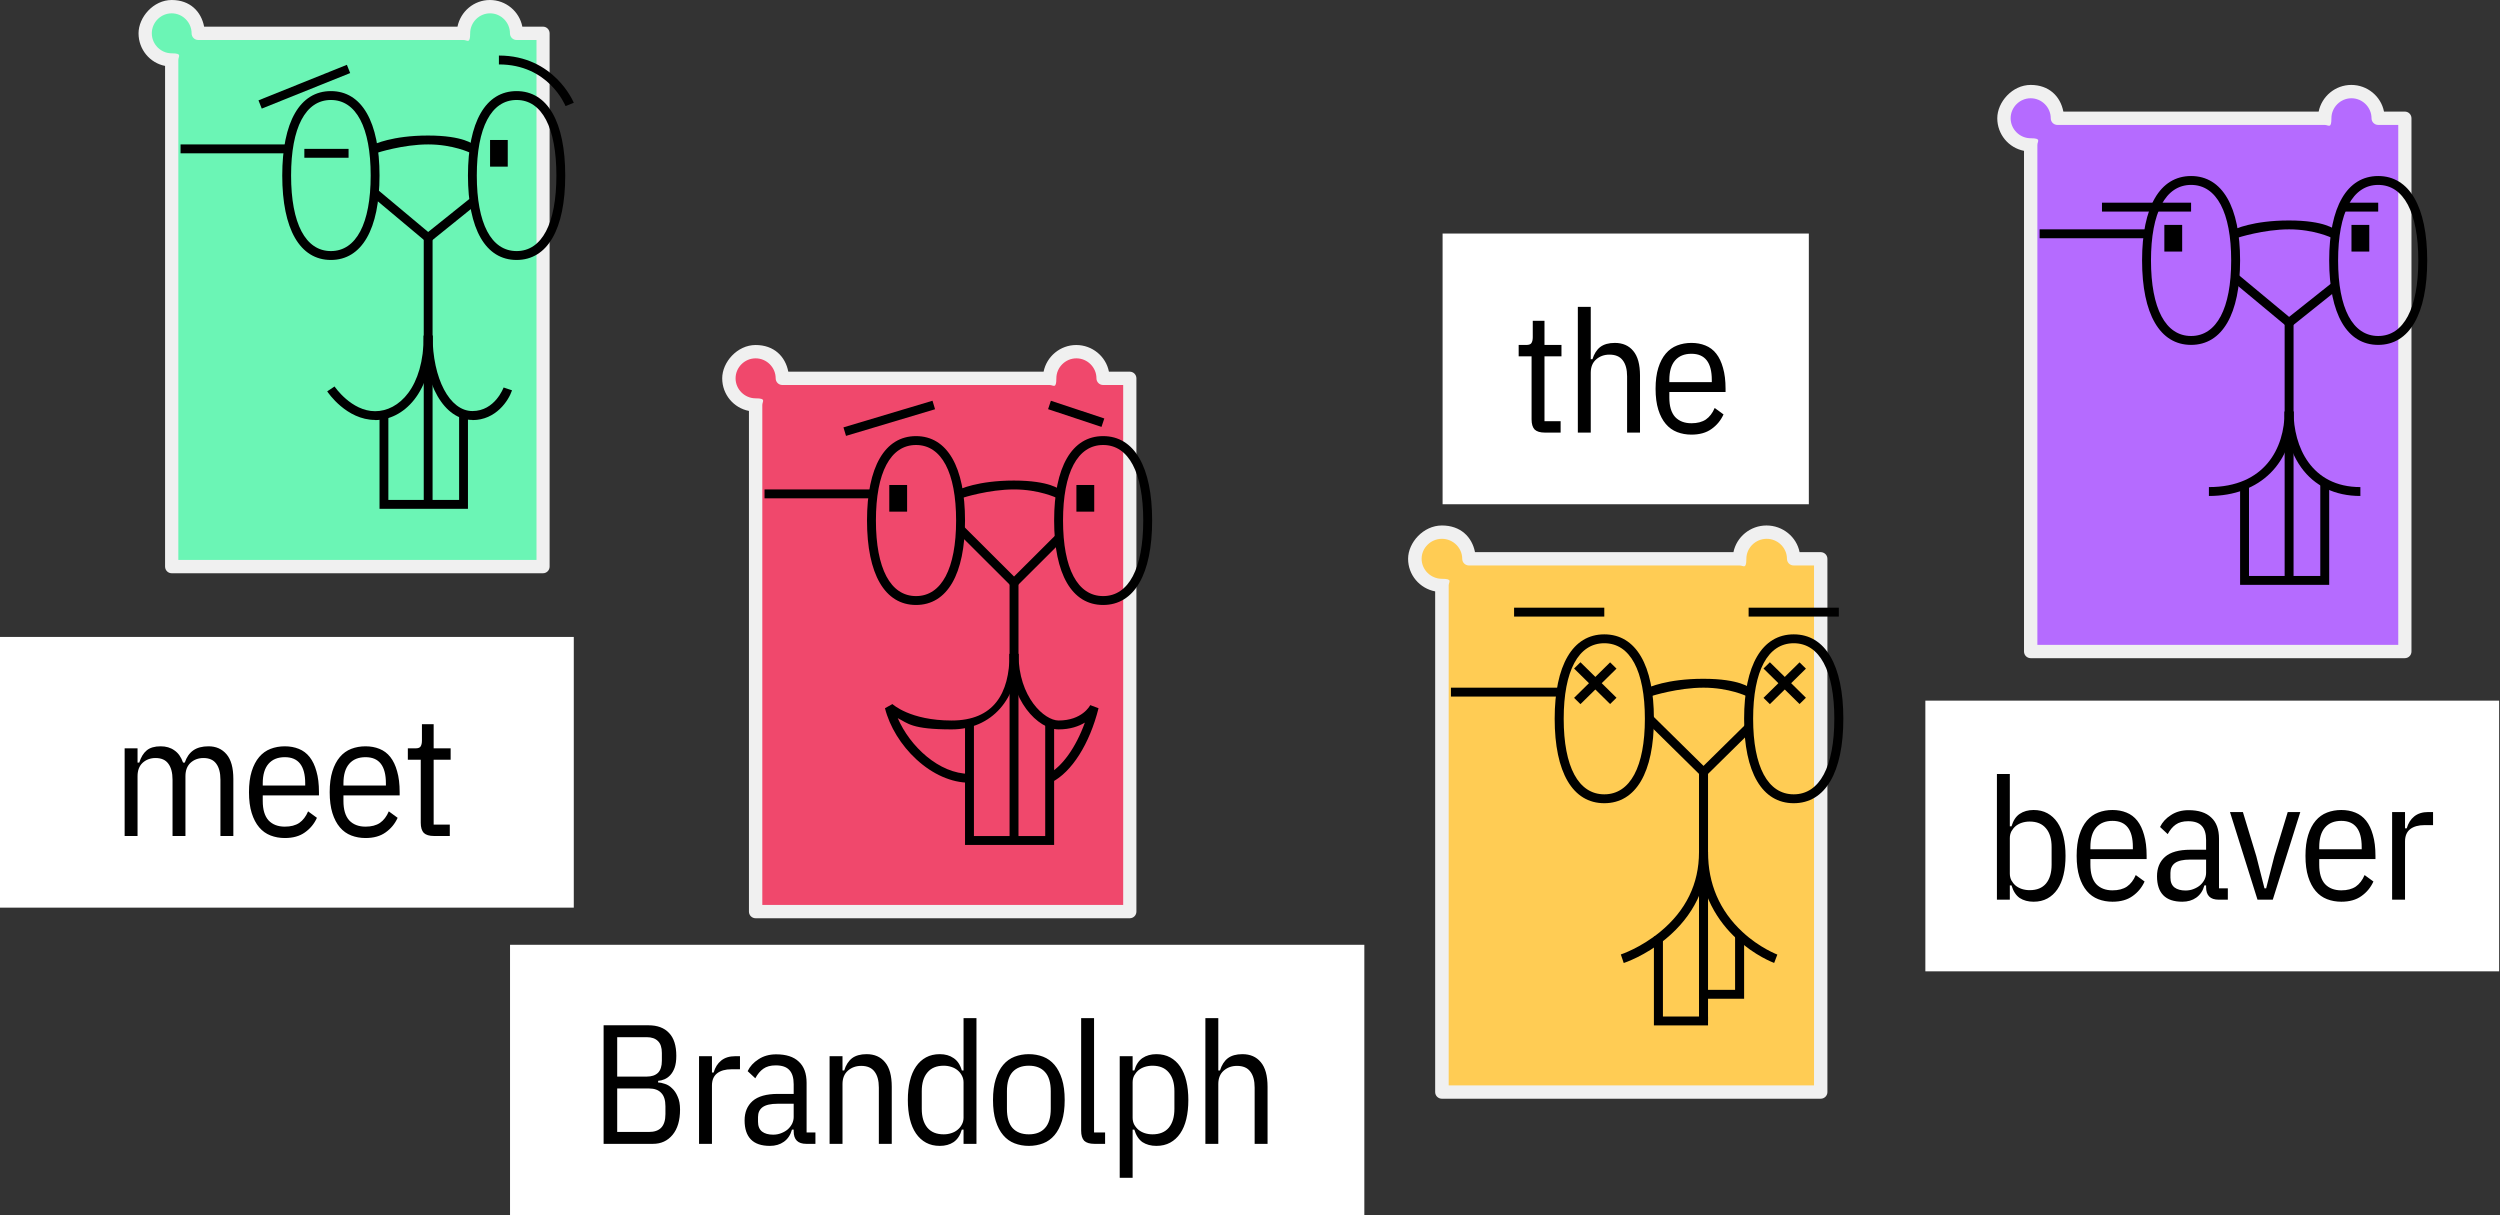
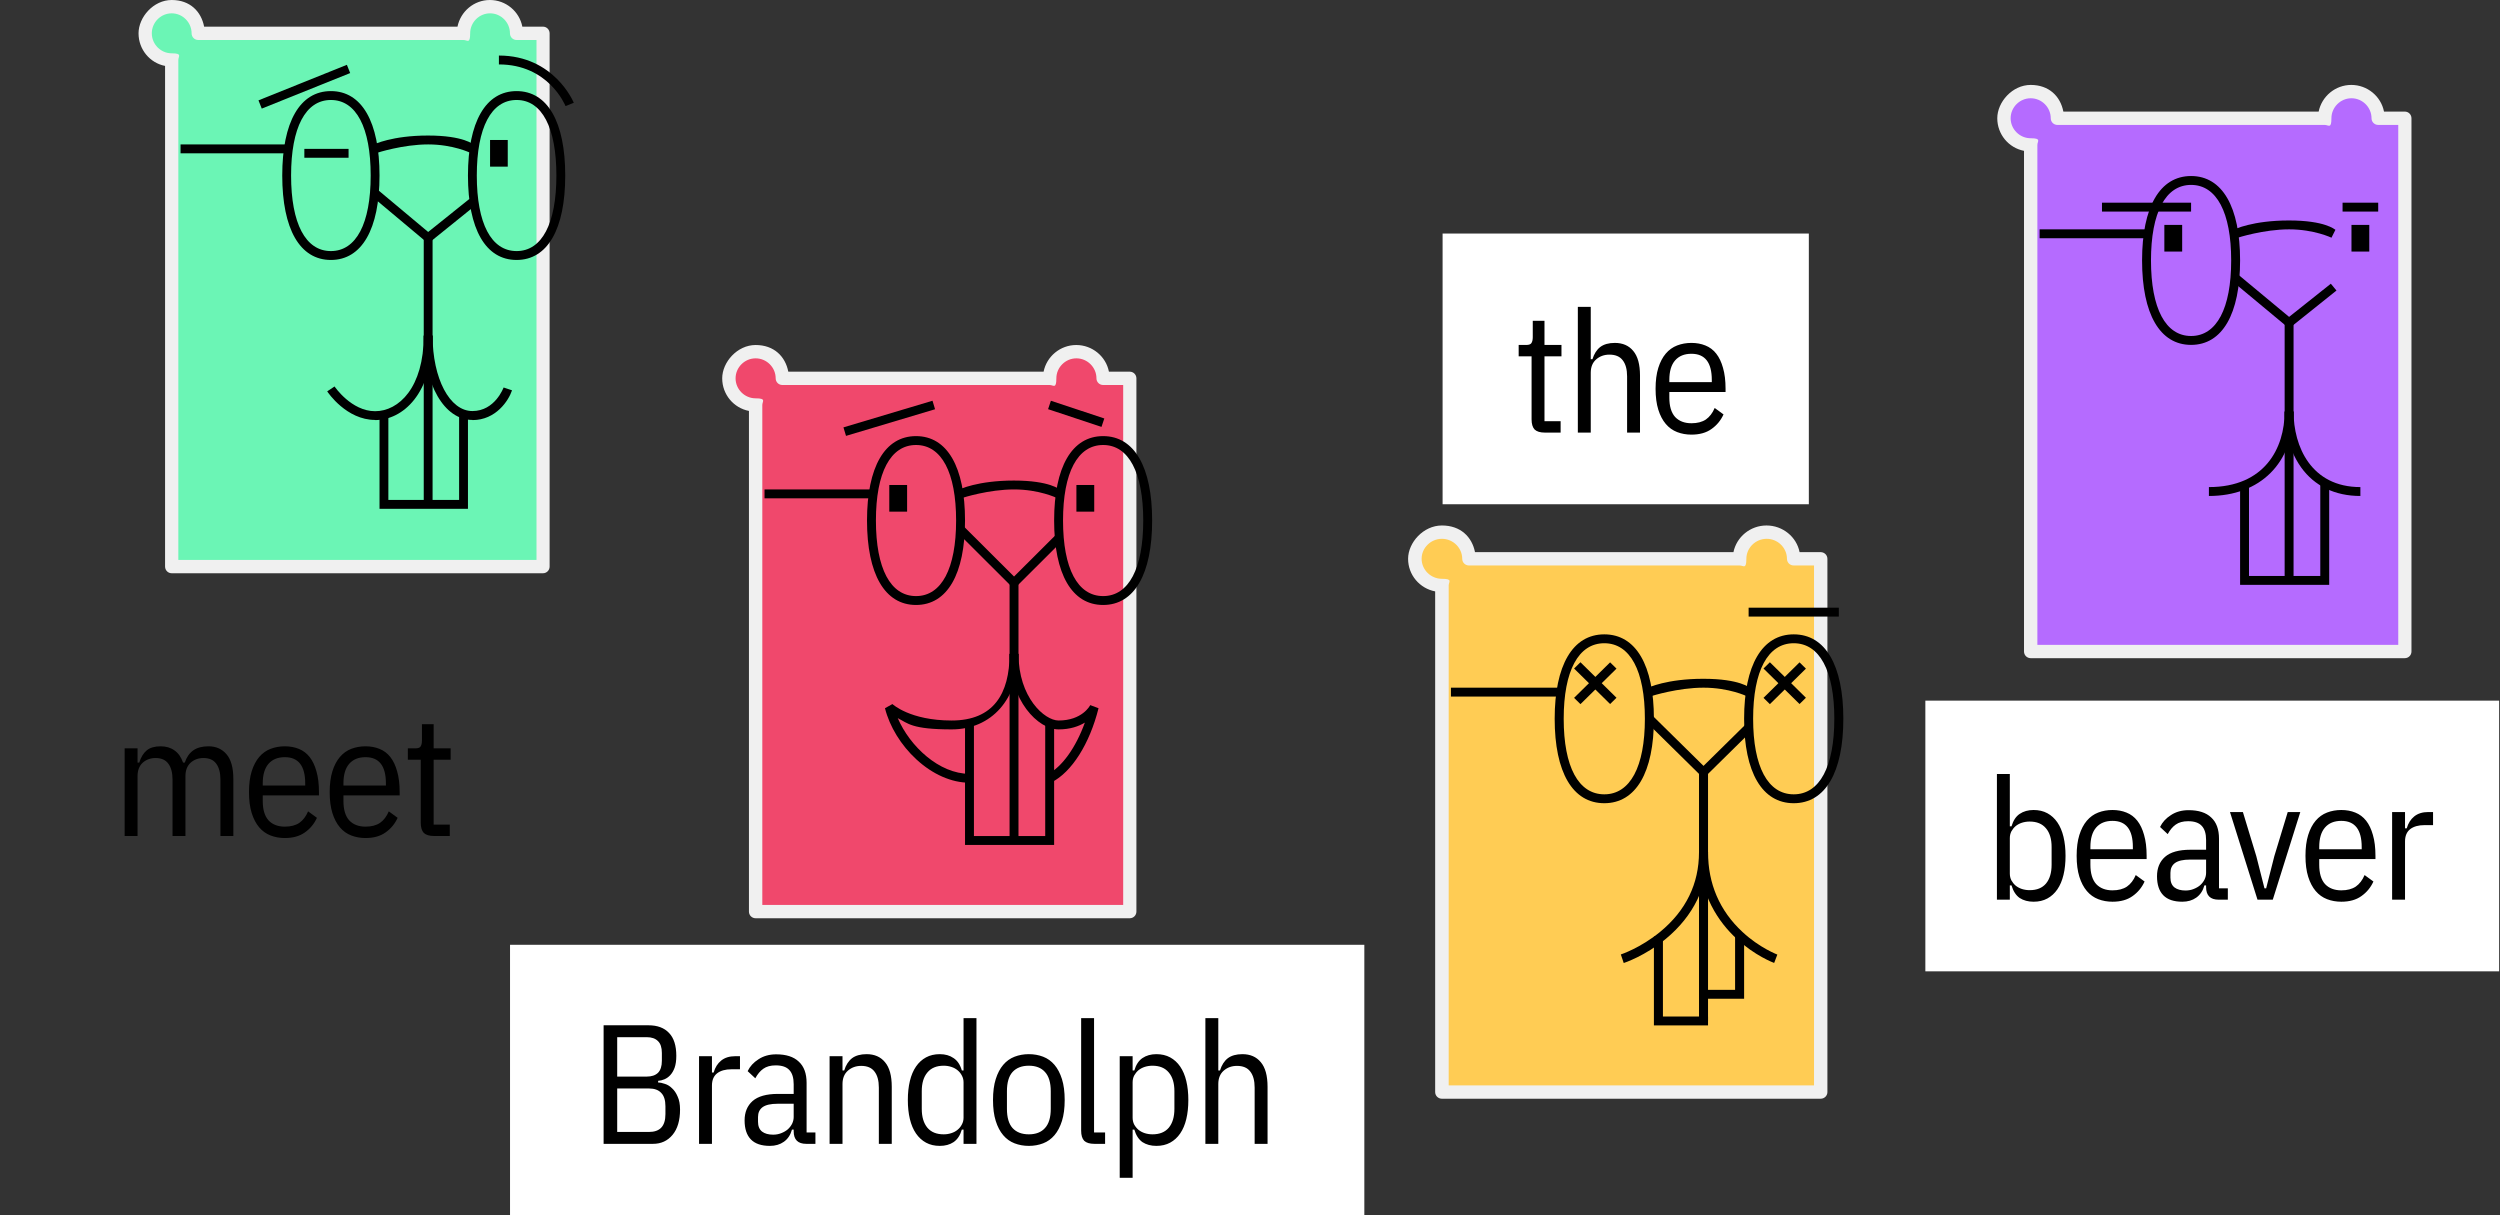
<svg xmlns="http://www.w3.org/2000/svg" width="471" height="229" viewBox="0 0 471 229" fill="none">
  <rect x="0" y="0" width="471" height="229" fill="#333333" stroke="none" />
  <g clipPath="url(#clip0_131_67)">
    <path d="M448.054 22.279C448.054 19.516 445.787 17.256 443.017 17.256C440.247 17.256 437.981 19.516 437.981 22.279H387.618C387.618 19.516 385.352 17.256 382.582 17.256C379.812 17.256 377.546 19.516 377.546 22.279C377.546 25.042 379.812 27.302 382.582 27.302V122.744H453.09V22.279H448.054Z" fill="#B56BFF" />
    <path d="M453.09 124H382.582C381.883 124 381.323 123.442 381.323 122.744V28.419C378.442 27.86 376.287 25.321 376.287 22.279C376.287 19.237 379.113 16 382.582 16C386.052 16 388.178 18.149 388.738 21.023H436.834C437.422 18.149 439.968 16 442.99 16C446.011 16 448.586 18.149 449.145 21.023H453.062C453.762 21.023 454.321 21.581 454.321 22.279V122.744C454.321 123.442 453.762 124 453.062 124H453.09ZM383.842 121.488H451.831V23.535H448.054C447.354 23.535 446.795 22.977 446.795 22.279C446.795 20.214 445.088 18.512 443.018 18.512C440.947 18.512 439.24 20.214 439.24 22.279C439.24 24.344 438.681 23.535 437.981 23.535H387.619C386.919 23.535 386.36 22.977 386.36 22.279C386.36 20.214 384.653 18.512 382.582 18.512C380.512 18.512 378.805 20.214 378.805 22.279C378.805 24.344 380.512 26.047 382.582 26.047C384.653 26.047 383.842 26.605 383.842 27.302V121.488Z" fill="#F0F0F0" />
    <path d="M412.801 64.977C406.925 64.977 403.567 59.172 403.567 49.07C403.567 38.968 406.925 33.163 412.801 33.163C418.676 33.163 422.034 38.968 422.034 49.07C422.034 59.172 418.676 64.977 412.801 64.977ZM412.801 34.837C407.988 34.837 405.246 40.028 405.246 49.07C405.246 58.112 407.988 63.302 412.801 63.302C417.613 63.302 420.355 58.112 420.355 49.07C420.355 40.028 417.613 34.837 412.801 34.837Z" fill="black" />
-     <path d="M448.053 64.977C442.178 64.977 438.82 59.172 438.82 49.07C438.82 38.968 442.178 33.163 448.053 33.163C453.929 33.163 457.287 38.968 457.287 49.07C457.287 59.172 453.929 64.977 448.053 64.977ZM448.053 34.837C443.241 34.837 440.499 40.028 440.499 49.07C440.499 58.112 443.241 63.302 448.053 63.302C452.866 63.302 455.608 58.112 455.608 49.07C455.608 40.028 452.866 34.837 448.053 34.837Z" fill="black" />
    <path d="M438.821 110.186H422.033V90.93H423.712V108.512H437.142V90.93H438.821V110.186Z" fill="black" />
    <path d="M444.696 93.442C439.912 93.442 436.051 91.572 433.532 88.056C430.846 84.288 430.427 79.851 430.427 77.535H432.106C432.106 84.093 435.407 91.767 444.696 91.767V93.442Z" fill="black" />
    <path d="M416.157 93.442V91.767C426.677 91.767 430.427 84.428 430.427 77.535H432.105C432.105 87.191 425.838 93.442 416.157 93.442Z" fill="black" />
    <path d="M412.8 38.186H396.013V39.861H412.8V38.186Z" fill="black" />
    <path d="M404.406 43.209H384.261V44.884H404.406V43.209Z" fill="black" />
    <path d="M448.054 38.186H441.339V39.861H448.054V38.186Z" fill="black" />
    <path d="M432.106 60.791H430.427V109.349H432.106V60.791Z" fill="black" />
    <path d="M431.266 61.879L420.662 53.061L421.725 51.777L431.266 59.702L439.128 53.451L440.192 54.735L431.266 61.879Z" fill="black" />
    <path d="M411.121 42.372H407.764V47.395H411.121V42.372Z" fill="black" />
    <path d="M446.375 42.372H443.018V47.395H446.375V42.372Z" fill="black" />
    <path d="M439.296 44.8C439.268 44.8 436.022 43.209 431.266 43.209C426.51 43.209 421.613 44.772 421.557 44.8L420.802 43.293C420.942 43.209 424.411 41.535 431.238 41.535C438.065 41.535 439.856 43.237 439.996 43.293L439.24 44.8H439.296Z" fill="black" />
  </g>
  <rect width="108.101" height="51" transform="translate(362.737 132)" fill="white" />
  <path d="M376.219 145.82H378.651V155.676H378.971C379.291 154.588 379.803 153.809 380.507 153.34C381.232 152.849 382.107 152.604 383.131 152.604C384.112 152.604 384.976 152.807 385.723 153.212C386.47 153.617 387.099 154.193 387.611 154.94C388.123 155.687 388.507 156.593 388.763 157.66C389.019 158.727 389.147 159.921 389.147 161.244C389.147 162.567 389.019 163.761 388.763 164.828C388.507 165.895 388.123 166.801 387.611 167.548C387.099 168.295 386.47 168.871 385.723 169.276C384.976 169.681 384.112 169.884 383.131 169.884C382.107 169.884 381.232 169.649 380.507 169.18C379.803 168.689 379.291 167.9 378.971 166.812H378.651V169.5H376.219V145.82ZM382.395 167.708C383.739 167.708 384.763 167.292 385.467 166.46C386.171 165.607 386.523 164.423 386.523 162.908V159.58C386.523 158.065 386.171 156.892 385.467 156.06C384.763 155.207 383.739 154.78 382.395 154.78C381.883 154.78 381.392 154.855 380.923 155.004C380.475 155.153 380.08 155.367 379.739 155.644C379.419 155.921 379.152 156.252 378.939 156.636C378.747 157.02 378.651 157.447 378.651 157.916V164.572C378.651 165.041 378.747 165.468 378.939 165.852C379.152 166.236 379.419 166.567 379.739 166.844C380.08 167.121 380.475 167.335 380.923 167.484C381.392 167.633 381.883 167.708 382.395 167.708ZM397.992 169.884C397.032 169.884 396.136 169.724 395.304 169.404C394.472 169.084 393.758 168.572 393.16 167.868C392.563 167.164 392.094 166.268 391.752 165.18C391.411 164.092 391.24 162.78 391.24 161.244C391.24 159.708 391.411 158.396 391.752 157.308C392.094 156.22 392.563 155.324 393.16 154.62C393.758 153.916 394.472 153.404 395.304 153.084C396.136 152.764 397.032 152.604 397.992 152.604C398.952 152.604 399.827 152.764 400.616 153.084C401.427 153.404 402.11 153.916 402.664 154.62C403.219 155.324 403.646 156.22 403.944 157.308C404.264 158.396 404.424 159.708 404.424 161.244V161.852H393.832V162.908C393.832 164.529 394.195 165.745 394.92 166.556C395.667 167.345 396.691 167.74 397.992 167.74C399.102 167.74 400.008 167.505 400.712 167.036C401.416 166.545 401.971 165.82 402.376 164.86L404.04 166.076C403.528 167.207 402.771 168.124 401.768 168.828C400.787 169.532 399.528 169.884 397.992 169.884ZM397.992 154.652C396.67 154.652 395.646 155.068 394.92 155.9C394.195 156.732 393.832 157.959 393.832 159.58V159.996H401.832V159.58C401.832 156.295 400.552 154.652 397.992 154.652ZM417.996 169.5C416.417 169.5 415.628 168.711 415.628 167.132V166.812H415.308C415.031 167.815 414.519 168.583 413.772 169.116C413.047 169.628 412.172 169.884 411.148 169.884C409.548 169.884 408.353 169.479 407.564 168.668C406.775 167.857 406.38 166.663 406.38 165.084C406.38 163.548 406.881 162.332 407.884 161.436C408.908 160.54 410.497 160.092 412.652 160.092H415.628V158.268C415.628 157.052 415.351 156.156 414.796 155.58C414.263 155.004 413.409 154.716 412.236 154.716C411.276 154.716 410.497 154.929 409.9 155.356C409.324 155.761 408.823 156.359 408.396 157.148L406.956 155.804C407.383 154.908 408.065 154.161 409.004 153.564C409.943 152.945 411.052 152.636 412.332 152.636C414.209 152.636 415.628 153.095 416.588 154.012C417.569 154.908 418.06 156.241 418.06 158.012V167.356H419.724V169.5H417.996ZM411.756 167.772C412.311 167.772 412.823 167.676 413.292 167.484C413.783 167.292 414.199 167.047 414.54 166.748C414.881 166.428 415.148 166.076 415.34 165.692C415.532 165.287 415.628 164.871 415.628 164.444V161.948H412.588C411.308 161.948 410.369 162.161 409.772 162.588C409.196 163.015 408.908 163.633 408.908 164.444V165.34C408.908 166.172 409.164 166.791 409.676 167.196C410.188 167.58 410.881 167.772 411.756 167.772ZM425.313 169.5L420.129 152.988H422.561L425.089 161.308L426.625 167.356H426.945L428.481 161.308L431.009 152.988H433.377L428.193 169.5H425.313ZM441.104 169.884C440.144 169.884 439.248 169.724 438.416 169.404C437.584 169.084 436.869 168.572 436.272 167.868C435.674 167.164 435.205 166.268 434.864 165.18C434.522 164.092 434.352 162.78 434.352 161.244C434.352 159.708 434.522 158.396 434.864 157.308C435.205 156.22 435.674 155.324 436.272 154.62C436.869 153.916 437.584 153.404 438.416 153.084C439.248 152.764 440.144 152.604 441.104 152.604C442.064 152.604 442.938 152.764 443.728 153.084C444.538 153.404 445.221 153.916 445.776 154.62C446.33 155.324 446.757 156.22 447.056 157.308C447.376 158.396 447.536 159.708 447.536 161.244V161.852H436.944V162.908C436.944 164.529 437.306 165.745 438.032 166.556C438.778 167.345 439.802 167.74 441.104 167.74C442.213 167.74 443.12 167.505 443.824 167.036C444.528 166.545 445.082 165.82 445.488 164.86L447.152 166.076C446.64 167.207 445.882 168.124 444.88 168.828C443.898 169.532 442.64 169.884 441.104 169.884ZM441.104 154.652C439.781 154.652 438.757 155.068 438.032 155.9C437.306 156.732 436.944 157.959 436.944 159.58V159.996H444.944V159.58C444.944 156.295 443.664 154.652 441.104 154.652ZM450.675 169.5V152.988H453.107V156.06H453.427C453.705 155.1 454.174 154.353 454.835 153.82C455.518 153.265 456.403 152.988 457.491 152.988H458.387V155.452H456.787C455.635 155.452 454.729 155.708 454.067 156.22C453.427 156.732 453.107 157.5 453.107 158.524V169.5H450.675Z" fill="black" />
  <g clipPath="url(#clip1_131_67)">
    <path d="M97.327 6.279C97.327 3.516 95.078 1.256 92.329 1.256C89.579 1.256 87.33 3.516 87.33 6.279H37.347C37.347 3.516 35.098 1.256 32.349 1.256C29.6 1.256 27.351 3.516 27.351 6.279C27.351 9.042 29.6 11.302 32.349 11.302V106.744H102.325V6.279H97.327Z" fill="#6BF5B5" />
    <path d="M102.325 108H32.349C31.654 108 31.099 107.442 31.099 106.744V12.419C28.239 11.861 26.101 9.321 26.101 6.279C26.101 3.237 28.905 0 32.349 0C35.792 0 37.902 2.149 38.458 5.023H86.191C86.775 2.149 89.301 0 92.3 0C95.299 0 97.854 2.149 98.409 5.023H102.297C102.991 5.023 103.547 5.581 103.547 6.279V106.744C103.547 107.442 102.991 108 102.297 108H102.325ZM33.598 105.488H101.075V7.535H97.326C96.632 7.535 96.077 6.977 96.077 6.279C96.077 4.214 94.383 2.512 92.328 2.512C90.273 2.512 88.579 4.214 88.579 6.279C88.579 8.344 88.024 7.535 87.33 7.535H37.347C36.653 7.535 36.097 6.977 36.097 6.279C36.097 4.214 34.403 2.512 32.349 2.512C30.294 2.512 28.6 4.214 28.6 6.279C28.6 8.344 30.294 10.046 32.349 10.046C34.403 10.046 33.598 10.605 33.598 11.302V105.488Z" fill="#F0F0F0" />
    <path d="M62.338 48.977C56.507 48.977 53.175 43.172 53.175 33.07C53.175 22.968 56.507 17.163 62.338 17.163C68.17 17.163 71.502 22.968 71.502 33.07C71.502 43.172 68.17 48.977 62.338 48.977ZM62.338 18.837C57.562 18.837 54.841 24.028 54.841 33.07C54.841 42.112 57.562 47.302 62.338 47.302C67.115 47.302 69.836 42.112 69.836 33.07C69.836 24.028 67.115 18.837 62.338 18.837Z" fill="black" />
    <path d="M97.327 48.977C91.495 48.977 88.163 43.172 88.163 33.07C88.163 22.968 91.495 17.163 97.327 17.163C103.158 17.163 106.49 22.968 106.49 33.07C106.49 43.172 103.158 48.977 97.327 48.977ZM97.327 18.837C92.55 18.837 89.829 24.028 89.829 33.07C89.829 42.112 92.55 47.302 97.327 47.302C102.103 47.302 104.824 42.112 104.824 33.07C104.824 24.028 102.103 18.837 97.327 18.837Z" fill="black" />
-     <path d="M88.163 95.86H71.502V78.279H73.168V94.186H86.497V78.279H88.163V95.86Z" fill="black" />
+     <path d="M88.163 95.86H71.502V78.279H73.168V94.186H86.497V78.279H88.163Z" fill="black" />
    <path d="M70.669 79.116C65.282 79.116 61.783 73.954 61.645 73.73L63.033 72.809C63.061 72.865 66.198 77.47 70.669 77.47C75.14 77.47 79.833 73.005 79.833 63.237H81.499C81.499 74.177 75.89 79.144 70.669 79.144V79.116Z" fill="black" />
    <path d="M88.996 79.116C83.692 79.116 79.832 72.418 79.832 63.209H81.498C81.498 71.33 84.719 77.442 88.996 77.442C93.272 77.442 94.855 73.032 94.882 73.005L96.465 73.535C95.827 75.46 93.439 79.144 89.023 79.144L88.996 79.116Z" fill="black" />
    <path d="M65.353 12.211L48.697 18.906L49.316 20.461L65.972 13.766L65.353 12.211Z" fill="black" />
    <path d="M106.545 19.981C106.407 19.674 103.269 12.139 93.994 12.139V10.465C104.435 10.465 108.073 19.284 108.1 19.367L106.545 19.981Z" fill="black" />
    <path d="M54.008 27.209H34.015V28.884H54.008V27.209Z" fill="black" />
    <path d="M81.498 44.791H79.832V95.023H81.498V44.791Z" fill="black" />
    <path d="M80.666 45.879L70.142 37.061L71.197 35.777L80.666 43.702L88.469 37.451L89.524 38.735L80.666 45.879Z" fill="black" />
    <path d="M65.67 28.047H57.34V29.721H65.67V28.047Z" fill="black" />
    <path d="M95.66 26.372H92.328V31.395H95.66V26.372Z" fill="black" />
    <path d="M88.635 28.8C88.607 28.8 85.386 27.209 80.666 27.209C75.945 27.209 71.086 28.772 71.03 28.8L70.28 27.293C70.419 27.209 73.862 25.535 80.638 25.535C87.413 25.535 89.191 27.237 89.329 27.293L88.58 28.8H88.635Z" fill="black" />
  </g>
-   <rect width="108.101" height="51" transform="translate(0 120)" fill="white" />
  <path d="M23.482 157.5V140.988H25.914V143.676H26.234C26.554 142.652 27.023 141.884 27.642 141.372C28.261 140.86 29.135 140.604 30.266 140.604C31.29 140.604 32.154 140.86 32.858 141.372C33.583 141.863 34.127 142.631 34.49 143.676H34.81C35.151 142.652 35.684 141.884 36.41 141.372C37.135 140.86 38.095 140.604 39.29 140.604C40.698 140.604 41.828 141.105 42.682 142.108C43.535 143.111 43.962 144.657 43.962 146.748V157.5H41.53V146.908C41.53 145.585 41.263 144.572 40.73 143.868C40.218 143.164 39.418 142.812 38.33 142.812C37.37 142.812 36.559 143.111 35.898 143.708C35.258 144.305 34.938 145.148 34.938 146.236V157.5H32.506V146.908C32.506 145.585 32.239 144.572 31.706 143.868C31.194 143.164 30.394 142.812 29.306 142.812C28.346 142.812 27.535 143.111 26.874 143.708C26.234 144.305 25.914 145.148 25.914 146.236V157.5H23.482ZM53.661 157.884C52.701 157.884 51.805 157.724 50.973 157.404C50.141 157.084 49.427 156.572 48.829 155.868C48.232 155.164 47.763 154.268 47.421 153.18C47.08 152.092 46.909 150.78 46.909 149.244C46.909 147.708 47.08 146.396 47.421 145.308C47.763 144.22 48.232 143.324 48.829 142.62C49.427 141.916 50.141 141.404 50.973 141.084C51.805 140.764 52.701 140.604 53.661 140.604C54.621 140.604 55.496 140.764 56.285 141.084C57.096 141.404 57.779 141.916 58.333 142.62C58.888 143.324 59.315 144.22 59.613 145.308C59.933 146.396 60.093 147.708 60.093 149.244V149.852H49.501V150.908C49.501 152.529 49.864 153.745 50.589 154.556C51.336 155.345 52.36 155.74 53.661 155.74C54.771 155.74 55.677 155.505 56.381 155.036C57.085 154.545 57.64 153.82 58.045 152.86L59.709 154.076C59.197 155.207 58.44 156.124 57.437 156.828C56.456 157.532 55.197 157.884 53.661 157.884ZM53.661 142.652C52.339 142.652 51.315 143.068 50.589 143.9C49.864 144.732 49.501 145.959 49.501 147.58V147.996H57.501V147.58C57.501 144.295 56.221 142.652 53.661 142.652ZM68.865 157.884C67.905 157.884 67.009 157.724 66.177 157.404C65.345 157.084 64.63 156.572 64.033 155.868C63.436 155.164 62.966 154.268 62.625 153.18C62.284 152.092 62.113 150.78 62.113 149.244C62.113 147.708 62.284 146.396 62.625 145.308C62.966 144.22 63.436 143.324 64.033 142.62C64.63 141.916 65.345 141.404 66.177 141.084C67.009 140.764 67.905 140.604 68.865 140.604C69.825 140.604 70.7 140.764 71.489 141.084C72.3 141.404 72.982 141.916 73.537 142.62C74.092 143.324 74.518 144.22 74.817 145.308C75.137 146.396 75.297 147.708 75.297 149.244V149.852H64.705V150.908C64.705 152.529 65.068 153.745 65.793 154.556C66.54 155.345 67.564 155.74 68.865 155.74C69.974 155.74 70.881 155.505 71.585 155.036C72.289 154.545 72.844 153.82 73.249 152.86L74.913 154.076C74.401 155.207 73.644 156.124 72.641 156.828C71.66 157.532 70.401 157.884 68.865 157.884ZM68.865 142.652C67.542 142.652 66.518 143.068 65.793 143.9C65.068 144.732 64.705 145.959 64.705 147.58V147.996H72.705V147.58C72.705 144.295 71.425 142.652 68.865 142.652ZM81.765 157.5C80.89 157.5 80.25 157.308 79.845 156.924C79.461 156.519 79.269 155.879 79.269 155.004V143.132H76.837V140.988H78.277C78.767 140.988 79.088 140.871 79.237 140.636C79.407 140.38 79.493 140.007 79.493 139.516V136.444H81.701V140.988H84.901V143.132H81.701V155.356H84.741V157.5H81.765Z" fill="black" />
  <g clipPath="url(#clip2_131_67)">
    <path d="M207.831 71.279C207.831 68.516 205.565 66.256 202.795 66.256C200.025 66.256 197.758 68.516 197.758 71.279H147.396C147.396 68.516 145.129 66.256 142.36 66.256C139.59 66.256 137.323 68.516 137.323 71.279C137.323 74.042 139.59 76.302 142.36 76.302V171.744H212.867V71.279H207.831Z" fill="#F0486C" />
    <path d="M212.868 173H142.36C141.66 173 141.101 172.442 141.101 171.744V77.419C138.219 76.861 136.064 74.321 136.064 71.279C136.064 68.237 138.89 65 142.36 65C145.829 65 147.956 67.149 148.515 70.023H196.612C197.199 67.149 199.745 65 202.767 65C205.789 65 208.363 67.149 208.922 70.023H212.84C213.539 70.023 214.099 70.581 214.099 71.279V171.744C214.099 172.442 213.539 173 212.84 173H212.868ZM143.619 170.488H211.608V72.535H207.831C207.132 72.535 206.572 71.977 206.572 71.279C206.572 69.214 204.865 67.512 202.795 67.512C200.725 67.512 199.018 69.214 199.018 71.279C199.018 73.344 198.458 72.535 197.759 72.535H147.396C146.697 72.535 146.137 71.977 146.137 71.279C146.137 69.214 144.43 67.512 142.36 67.512C140.289 67.512 138.583 69.214 138.583 71.279C138.583 73.344 140.289 75.046 142.36 75.046C144.43 75.046 143.619 75.605 143.619 76.302V170.488Z" fill="#F0F0F0" />
    <path d="M172.578 113.977C166.702 113.977 163.345 108.172 163.345 98.07C163.345 87.968 166.702 82.163 172.578 82.163C178.454 82.163 181.811 87.968 181.811 98.07C181.811 108.172 178.454 113.977 172.578 113.977ZM172.578 83.837C167.765 83.837 165.023 89.028 165.023 98.07C165.023 107.112 167.765 112.302 172.578 112.302C177.39 112.302 180.132 107.112 180.132 98.07C180.132 89.028 177.39 83.837 172.578 83.837Z" fill="black" />
    <path d="M207.831 113.977C201.955 113.977 198.598 108.172 198.598 98.07C198.598 87.968 201.955 82.163 207.831 82.163C213.706 82.163 217.064 87.968 217.064 98.07C217.064 108.172 213.706 113.977 207.831 113.977ZM207.831 83.837C203.018 83.837 200.276 89.028 200.276 98.07C200.276 107.112 203.018 112.302 207.831 112.302C212.643 112.302 215.385 107.112 215.385 98.07C215.385 89.028 212.643 83.837 207.831 83.837Z" fill="black" />
    <path d="M198.598 159.186H181.811V136.581H183.489V157.512H196.919V136.581H198.598V159.186Z" fill="black" />
    <path d="M182.65 147.465C179.292 147.465 175.711 145.902 172.633 143.056C169.751 140.405 167.597 136.888 166.729 133.428L168.128 132.646C168.156 132.646 171.402 135.744 179.292 135.744C187.182 135.744 190.204 130.693 190.204 123.186H191.883C191.883 131.698 186.819 137.419 179.292 137.419C171.766 137.419 171.066 136.274 169.136 135.298C171.43 140.628 176.942 145.791 182.65 145.791V147.465Z" fill="black" />
    <path d="M198.122 147.381L197.367 145.874C200.081 144.507 202.683 140.851 204.39 136.135C203.242 136.833 201.62 137.419 199.437 137.419C195.576 137.419 190.204 132.005 190.204 123.186H191.883C191.883 131.419 196.807 135.744 199.437 135.744C203.858 135.744 205.341 132.981 205.397 132.842L206.964 133.428C205.285 140.153 201.899 145.484 198.122 147.381Z" fill="black" />
    <path d="M175.683 75.498L158.906 80.518L159.389 82.121L176.165 77.101L175.683 75.498Z" fill="black" />
    <path d="M164.183 92.209H144.038V93.884H164.183V92.209Z" fill="black" />
    <path d="M197.989 75.501L197.459 77.089L207.521 80.428L208.051 78.839L197.989 75.501Z" fill="black" />
    <path d="M191.883 109.791H190.204V158.349H191.883V109.791Z" fill="black" />
    <path d="M191.044 110.963L180.384 100.33L181.559 99.158L191.044 108.619L198.85 100.833L200.025 102.005L191.044 110.963Z" fill="black" />
    <path d="M170.899 91.372H167.541V96.395H170.899V91.372Z" fill="black" />
    <path d="M206.152 91.372H202.795V96.395H206.152V91.372Z" fill="black" />
    <path d="M199.073 93.8C199.045 93.8 195.8 92.209 191.043 92.209C186.287 92.209 181.39 93.772 181.335 93.8L180.579 92.293C180.719 92.209 184.188 90.535 191.015 90.535C197.842 90.535 199.633 92.237 199.773 92.293L199.017 93.8H199.073Z" fill="black" />
  </g>
  <rect width="160.95" height="51" transform="translate(96.09 178)" fill="white" />
  <path d="M113.72 193.164H122.168C123.854 193.164 125.144 193.644 126.04 194.604C126.958 195.543 127.416 196.983 127.416 198.924C127.416 199.82 127.31 200.567 127.096 201.164C126.883 201.74 126.606 202.209 126.264 202.572C125.944 202.913 125.582 203.169 125.176 203.34C124.771 203.511 124.376 203.607 123.992 203.628V203.948C124.376 203.948 124.803 204.033 125.272 204.204C125.763 204.353 126.211 204.631 126.616 205.036C127.043 205.42 127.395 205.943 127.672 206.604C127.971 207.244 128.12 208.055 128.12 209.036C128.12 211.084 127.651 212.673 126.712 213.804C125.774 214.935 124.547 215.5 123.032 215.5H113.72V193.164ZM116.28 213.26H122.264C123.288 213.26 124.056 212.993 124.568 212.46C125.102 211.905 125.368 211.052 125.368 209.9V208.428C125.368 207.276 125.102 206.433 124.568 205.9C124.056 205.345 123.288 205.068 122.264 205.068H116.28V213.26ZM116.28 202.828H121.848C122.766 202.828 123.47 202.593 123.96 202.124C124.451 201.633 124.696 200.876 124.696 199.852V198.38C124.696 197.356 124.451 196.609 123.96 196.14C123.47 195.649 122.766 195.404 121.848 195.404H116.28V202.828ZM131.7 215.5V198.988H134.132V202.06H134.452C134.73 201.1 135.199 200.353 135.86 199.82C136.543 199.265 137.428 198.988 138.516 198.988H139.412V201.452H137.812C136.66 201.452 135.754 201.708 135.092 202.22C134.452 202.732 134.132 203.5 134.132 204.524V215.5H131.7ZM151.898 215.5C150.32 215.5 149.53 214.711 149.53 213.132V212.812H149.21C148.933 213.815 148.421 214.583 147.674 215.116C146.949 215.628 146.074 215.884 145.05 215.884C143.45 215.884 142.256 215.479 141.466 214.668C140.677 213.857 140.282 212.663 140.282 211.084C140.282 209.548 140.784 208.332 141.786 207.436C142.81 206.54 144.4 206.092 146.554 206.092H149.53V204.268C149.53 203.052 149.253 202.156 148.698 201.58C148.165 201.004 147.312 200.716 146.138 200.716C145.178 200.716 144.4 200.929 143.802 201.356C143.226 201.761 142.725 202.359 142.298 203.148L140.858 201.804C141.285 200.908 141.968 200.161 142.906 199.564C143.845 198.945 144.954 198.636 146.234 198.636C148.112 198.636 149.53 199.095 150.49 200.012C151.472 200.908 151.962 202.241 151.962 204.012V213.356H153.626V215.5H151.898ZM145.658 213.772C146.213 213.772 146.725 213.676 147.194 213.484C147.685 213.292 148.101 213.047 148.442 212.748C148.784 212.428 149.05 212.076 149.242 211.692C149.434 211.287 149.53 210.871 149.53 210.444V207.948H146.49C145.21 207.948 144.272 208.161 143.674 208.588C143.098 209.015 142.81 209.633 142.81 210.444V211.34C142.81 212.172 143.066 212.791 143.578 213.196C144.09 213.58 144.784 213.772 145.658 213.772ZM156.295 215.5V198.988H158.727V201.676H159.047C159.367 200.652 159.858 199.884 160.519 199.372C161.202 198.86 162.119 198.604 163.271 198.604C164.743 198.604 165.895 199.105 166.727 200.108C167.581 201.111 168.007 202.657 168.007 204.748V215.5H165.575V204.908C165.575 203.585 165.298 202.572 164.743 201.868C164.21 201.164 163.378 200.812 162.247 200.812C161.266 200.812 160.434 201.111 159.751 201.708C159.069 202.305 158.727 203.148 158.727 204.236V215.5H156.295ZM181.533 212.812H181.213C180.893 213.9 180.371 214.689 179.645 215.18C178.941 215.649 178.077 215.884 177.053 215.884C176.072 215.884 175.208 215.681 174.461 215.276C173.715 214.871 173.085 214.295 172.573 213.548C172.061 212.801 171.677 211.895 171.421 210.828C171.165 209.761 171.037 208.567 171.037 207.244C171.037 205.921 171.165 204.727 171.421 203.66C171.677 202.593 172.061 201.687 172.573 200.94C173.085 200.193 173.715 199.617 174.461 199.212C175.208 198.807 176.072 198.604 177.053 198.604C178.077 198.604 178.941 198.849 179.645 199.34C180.371 199.809 180.893 200.588 181.213 201.676H181.533V191.82H183.965V215.5H181.533V212.812ZM177.789 213.708C178.301 213.708 178.781 213.633 179.229 213.484C179.699 213.335 180.093 213.121 180.413 212.844C180.755 212.567 181.021 212.236 181.213 211.852C181.427 211.468 181.533 211.041 181.533 210.572V203.916C181.533 203.447 181.427 203.02 181.213 202.636C181.021 202.252 180.755 201.921 180.413 201.644C180.093 201.367 179.699 201.153 179.229 201.004C178.781 200.855 178.301 200.78 177.789 200.78C176.445 200.78 175.421 201.207 174.717 202.06C174.013 202.892 173.661 204.065 173.661 205.58V208.908C173.661 210.423 174.013 211.607 174.717 212.46C175.421 213.292 176.445 213.708 177.789 213.708ZM193.835 215.884C192.875 215.884 191.979 215.724 191.147 215.404C190.315 215.084 189.6 214.572 189.003 213.868C188.405 213.164 187.936 212.268 187.595 211.18C187.253 210.092 187.083 208.78 187.083 207.244C187.083 205.708 187.253 204.396 187.595 203.308C187.936 202.22 188.405 201.324 189.003 200.62C189.6 199.916 190.315 199.404 191.147 199.084C191.979 198.764 192.875 198.604 193.835 198.604C194.795 198.604 195.691 198.764 196.523 199.084C197.355 199.404 198.069 199.916 198.667 200.62C199.264 201.324 199.733 202.22 200.075 203.308C200.416 204.396 200.587 205.708 200.587 207.244C200.587 208.78 200.416 210.092 200.075 211.18C199.733 212.268 199.264 213.164 198.667 213.868C198.069 214.572 197.355 215.084 196.523 215.404C195.691 215.724 194.795 215.884 193.835 215.884ZM193.835 213.708C195.157 213.708 196.171 213.313 196.875 212.524C197.6 211.735 197.963 210.529 197.963 208.908V205.58C197.963 203.959 197.6 202.753 196.875 201.964C196.171 201.175 195.157 200.78 193.835 200.78C192.512 200.78 191.488 201.175 190.763 201.964C190.059 202.753 189.707 203.959 189.707 205.58V208.908C189.707 210.529 190.059 211.735 190.763 212.524C191.488 213.313 192.512 213.708 193.835 213.708ZM206.184 215.5C205.309 215.5 204.669 215.308 204.264 214.924C203.88 214.519 203.688 213.879 203.688 213.004V191.82H206.12V213.356H208.2V215.5H206.184ZM210.954 198.988H213.386V201.676H213.706C214.026 200.588 214.538 199.809 215.242 199.34C215.967 198.849 216.842 198.604 217.866 198.604C218.847 198.604 219.711 198.807 220.458 199.212C221.205 199.617 221.834 200.193 222.346 200.94C222.858 201.687 223.242 202.593 223.498 203.66C223.754 204.727 223.882 205.921 223.882 207.244C223.882 208.567 223.754 209.761 223.498 210.828C223.242 211.895 222.858 212.801 222.346 213.548C221.834 214.295 221.205 214.871 220.458 215.276C219.711 215.681 218.847 215.884 217.866 215.884C216.842 215.884 215.967 215.649 215.242 215.18C214.538 214.689 214.026 213.9 213.706 212.812H213.386V221.9H210.954V198.988ZM217.13 213.708C218.474 213.708 219.498 213.292 220.202 212.46C220.906 211.607 221.258 210.423 221.258 208.908V205.58C221.258 204.065 220.906 202.892 220.202 202.06C219.498 201.207 218.474 200.78 217.13 200.78C216.618 200.78 216.127 200.855 215.658 201.004C215.21 201.153 214.815 201.367 214.474 201.644C214.154 201.921 213.887 202.252 213.674 202.636C213.482 203.02 213.386 203.447 213.386 203.916V210.572C213.386 211.041 213.482 211.468 213.674 211.852C213.887 212.236 214.154 212.567 214.474 212.844C214.815 213.121 215.21 213.335 215.658 213.484C216.127 213.633 216.618 213.708 217.13 213.708ZM227.095 191.82H229.527V201.676H229.847C230.167 200.652 230.658 199.884 231.319 199.372C232.002 198.86 232.919 198.604 234.071 198.604C235.543 198.604 236.695 199.105 237.527 200.108C238.381 201.111 238.807 202.657 238.807 204.748V215.5H236.375V204.908C236.375 203.585 236.098 202.572 235.543 201.868C235.01 201.164 234.178 200.812 233.047 200.812C232.066 200.812 231.234 201.111 230.551 201.708C229.869 202.305 229.527 203.148 229.527 204.236V215.5H227.095V191.82Z" fill="black" />
  <rect width="69" height="51" transform="translate(271.785 44)" fill="white" />
  <path d="M291.045 81.5C290.17 81.5 289.53 81.308 289.125 80.924C288.741 80.519 288.549 79.879 288.549 79.004V67.132H286.117V64.988H287.557C288.048 64.988 288.368 64.871 288.517 64.636C288.688 64.38 288.773 64.007 288.773 63.516V60.444H290.981V64.988H294.181V67.132H290.981V79.356H294.021V81.5H291.045ZM297.265 57.82H299.697V67.676H300.017C300.337 66.652 300.827 65.884 301.489 65.372C302.171 64.86 303.089 64.604 304.241 64.604C305.713 64.604 306.865 65.105 307.697 66.108C308.55 67.111 308.977 68.657 308.977 70.748V81.5H306.545V70.908C306.545 69.585 306.267 68.572 305.713 67.868C305.179 67.164 304.347 66.812 303.217 66.812C302.235 66.812 301.403 67.111 300.721 67.708C300.038 68.305 299.697 69.148 299.697 70.236V81.5H297.265V57.82ZM318.663 81.884C317.703 81.884 316.807 81.724 315.975 81.404C315.143 81.084 314.428 80.572 313.831 79.868C313.234 79.164 312.764 78.268 312.423 77.18C312.082 76.092 311.911 74.78 311.911 73.244C311.911 71.708 312.082 70.396 312.423 69.308C312.764 68.22 313.234 67.324 313.831 66.62C314.428 65.916 315.143 65.404 315.975 65.084C316.807 64.764 317.703 64.604 318.663 64.604C319.623 64.604 320.498 64.764 321.287 65.084C322.098 65.404 322.78 65.916 323.335 66.62C323.89 67.324 324.316 68.22 324.615 69.308C324.935 70.396 325.095 71.708 325.095 73.244V73.852H314.503V74.908C314.503 76.529 314.866 77.745 315.591 78.556C316.338 79.345 317.362 79.74 318.663 79.74C319.772 79.74 320.679 79.505 321.383 79.036C322.087 78.545 322.642 77.82 323.047 76.86L324.711 78.076C324.199 79.207 323.442 80.124 322.439 80.828C321.458 81.532 320.199 81.884 318.663 81.884ZM318.663 66.652C317.34 66.652 316.316 67.068 315.591 67.9C314.866 68.732 314.503 69.959 314.503 71.58V71.996H322.503V71.58C322.503 68.295 321.223 66.652 318.663 66.652Z" fill="black" />
  <g clipPath="url(#clip3_131_67)">
    <path d="M337.938 105.279C337.938 102.516 335.644 100.256 332.839 100.256C330.035 100.256 327.741 102.516 327.741 105.279H276.756C276.756 102.516 274.462 100.256 271.658 100.256C268.854 100.256 266.56 102.516 266.56 105.279C266.56 108.042 268.854 110.302 271.658 110.302V205.744H343.036V105.279H337.938Z" fill="#FFCC54" />
    <path d="M343.036 207H271.658C270.95 207 270.384 206.442 270.384 205.744V111.419C267.466 110.86 265.285 108.321 265.285 105.279C265.285 102.237 268.146 99 271.658 99C275.17 99 277.323 101.149 277.89 104.023H326.58C327.175 101.149 329.752 99 332.811 99C335.87 99 338.476 101.149 339.043 104.023H343.008C343.716 104.023 344.283 104.581 344.283 105.279V205.744C344.283 206.442 343.716 207 343.008 207H343.036ZM272.933 204.488H341.762V106.535H337.938C337.23 106.535 336.663 105.977 336.663 105.279C336.663 103.214 334.936 101.512 332.84 101.512C330.744 101.512 329.016 103.214 329.016 105.279C329.016 107.344 328.449 106.535 327.741 106.535H276.757C276.049 106.535 275.482 105.977 275.482 105.279C275.482 103.214 273.754 101.512 271.658 101.512C269.562 101.512 267.834 103.214 267.834 105.279C267.834 107.344 269.562 109.047 271.658 109.047C273.754 109.047 272.933 109.605 272.933 110.302V204.488Z" fill="#F0F0F0" />
    <path d="M346.435 114.488H329.44V116.163H346.435V114.488Z" fill="black" />
-     <path d="M302.249 114.488H285.254V116.163H302.249V114.488Z" fill="black" />
    <path d="M297.757 124.766L296.556 125.95L303.345 132.64L304.547 131.456L297.757 124.766Z" fill="black" />
    <path d="M303.345 124.786L296.556 131.476L297.757 132.66L304.547 125.97L303.345 124.786Z" fill="black" />
    <path d="M333.445 124.768L332.243 125.952L339.033 132.641L340.235 131.457L333.445 124.768Z" fill="black" />
    <path d="M339.033 124.787L332.243 131.477L333.445 132.661L340.235 125.971L339.033 124.787Z" fill="black" />
    <path d="M302.249 151.326C296.3 151.326 292.901 145.521 292.901 135.419C292.901 125.316 296.3 119.512 302.249 119.512C308.197 119.512 311.596 125.316 311.596 135.419C311.596 145.521 308.197 151.326 302.249 151.326ZM302.249 121.186C297.377 121.186 294.601 126.377 294.601 135.419C294.601 144.461 297.377 149.651 302.249 149.651C307.12 149.651 309.896 144.461 309.896 135.419C309.896 126.377 307.12 121.186 302.249 121.186Z" fill="black" />
    <path d="M337.938 151.326C331.99 151.326 328.591 145.521 328.591 135.419C328.591 125.316 331.99 119.512 337.938 119.512C343.886 119.512 347.285 125.316 347.285 135.419C347.285 145.521 343.886 151.326 337.938 151.326ZM337.938 121.186C333.066 121.186 330.29 126.377 330.29 135.419C330.29 144.461 333.066 149.651 337.938 149.651C342.81 149.651 345.586 144.461 345.586 135.419C345.586 126.377 342.81 121.186 337.938 121.186Z" fill="black" />
    <path d="M328.591 188.163H320.094V186.488H326.892V176.442H328.591V188.163Z" fill="black" />
    <path d="M321.793 193.186H311.596V176.442H313.295V191.512H321.793V193.186Z" fill="black" />
    <path d="M305.902 181.409L305.364 179.819C305.393 179.819 309.131 178.563 312.785 175.549C317.629 171.558 320.093 166.507 320.093 160.535H321.793C321.793 166.954 319.045 172.591 313.833 176.888C309.925 180.098 306.072 181.381 305.902 181.437V181.409Z" fill="black" />
    <path d="M334.228 181.409C334.086 181.354 330.631 180.07 327.147 176.833C323.918 173.847 320.094 168.6 320.094 160.535H321.793C321.793 166.507 323.974 171.586 328.28 175.577C331.509 178.591 334.823 179.819 334.851 179.847L334.256 181.409H334.228Z" fill="black" />
    <path d="M293.751 129.558H273.357V131.233H293.751V129.558Z" fill="black" />
    <path d="M321.793 145.465H320.094V192.349H321.793V145.465Z" fill="black" />
    <path d="M320.943 146.637L310.151 136.005L311.341 134.833L320.943 144.293L328.846 136.507L330.035 137.679L320.943 146.637Z" fill="black" />
    <path d="M329.072 131.149C329.044 131.149 325.758 129.558 320.943 129.558C316.128 129.558 311.171 131.121 311.114 131.149L310.35 129.642C310.491 129.558 314.003 127.884 320.915 127.884C327.826 127.884 329.639 129.586 329.78 129.642L329.016 131.149H329.072Z" fill="black" />
  </g>
  <defs>
    <clipPath id="clip0_131_67">
      <rect width="81" height="108" fill="white" transform="translate(376.287 16)" />
    </clipPath>
    <clipPath id="clip1_131_67">
      <rect width="82" height="108" fill="white" transform="translate(26.101)" />
    </clipPath>
    <clipPath id="clip2_131_67">
      <rect width="81" height="108" fill="white" transform="translate(136.064 65)" />
    </clipPath>
    <clipPath id="clip3_131_67">
      <rect width="82" height="108" fill="white" transform="translate(265.285 99)" />
    </clipPath>
  </defs>
</svg>